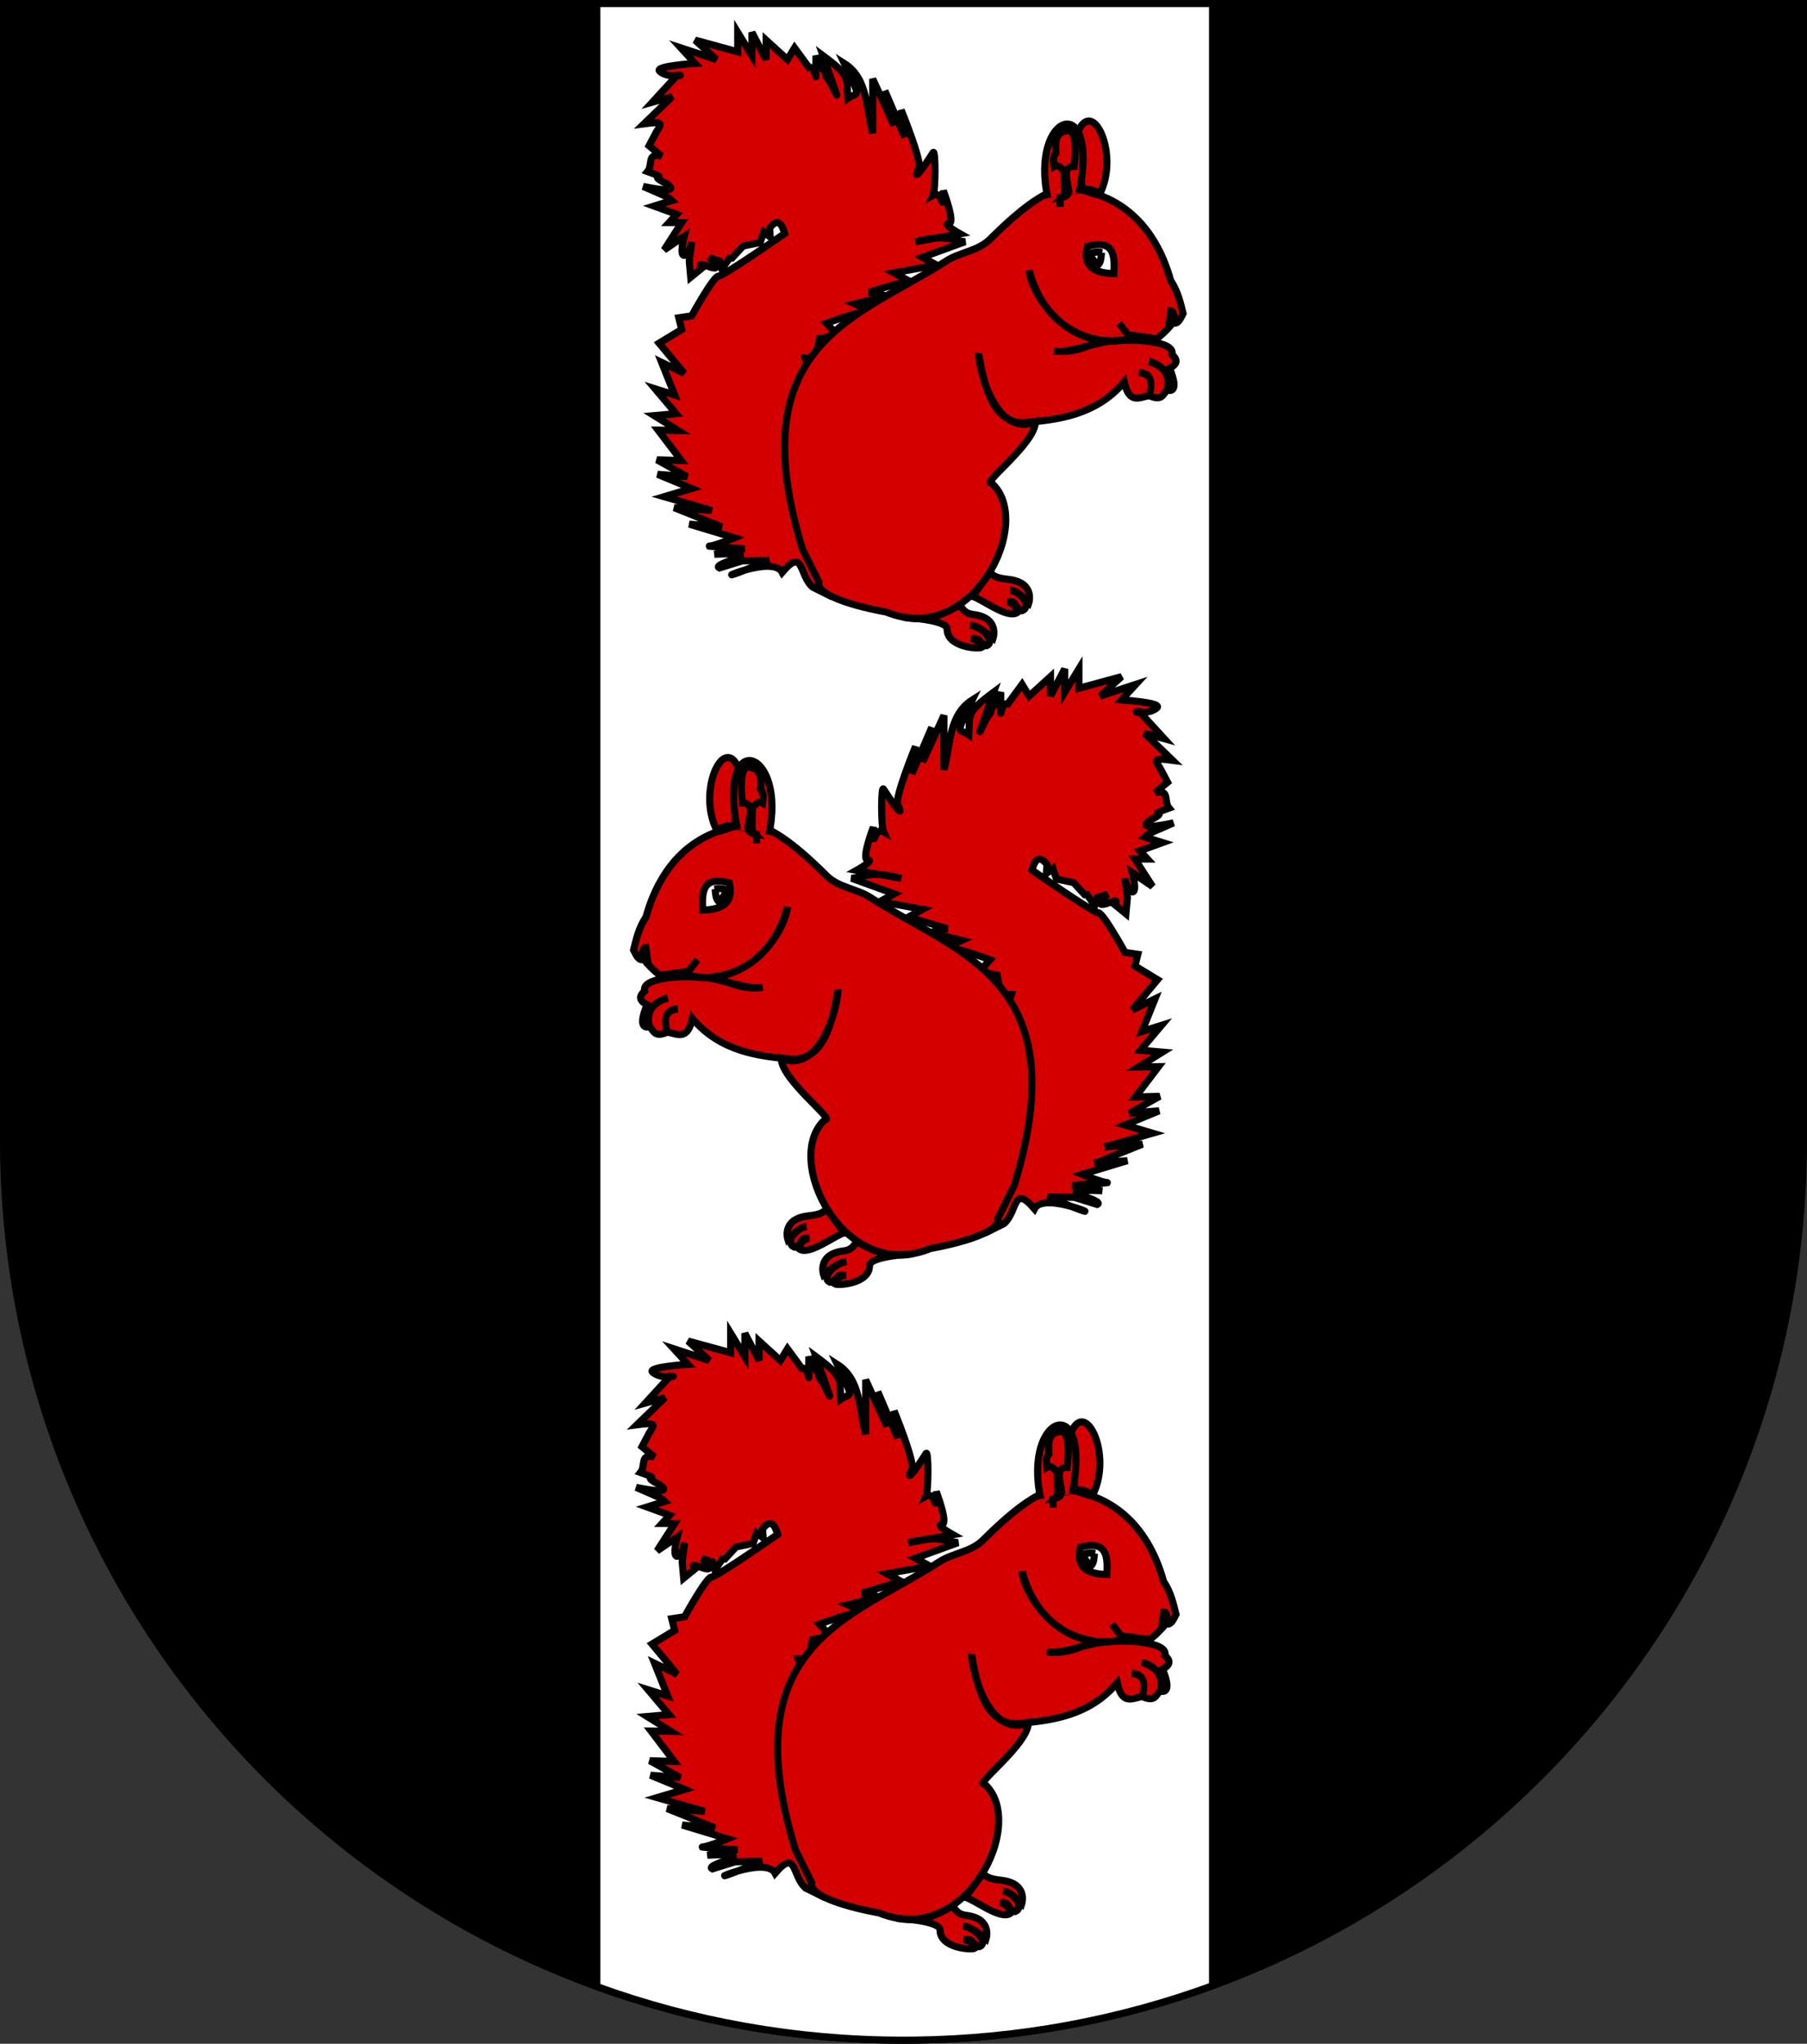
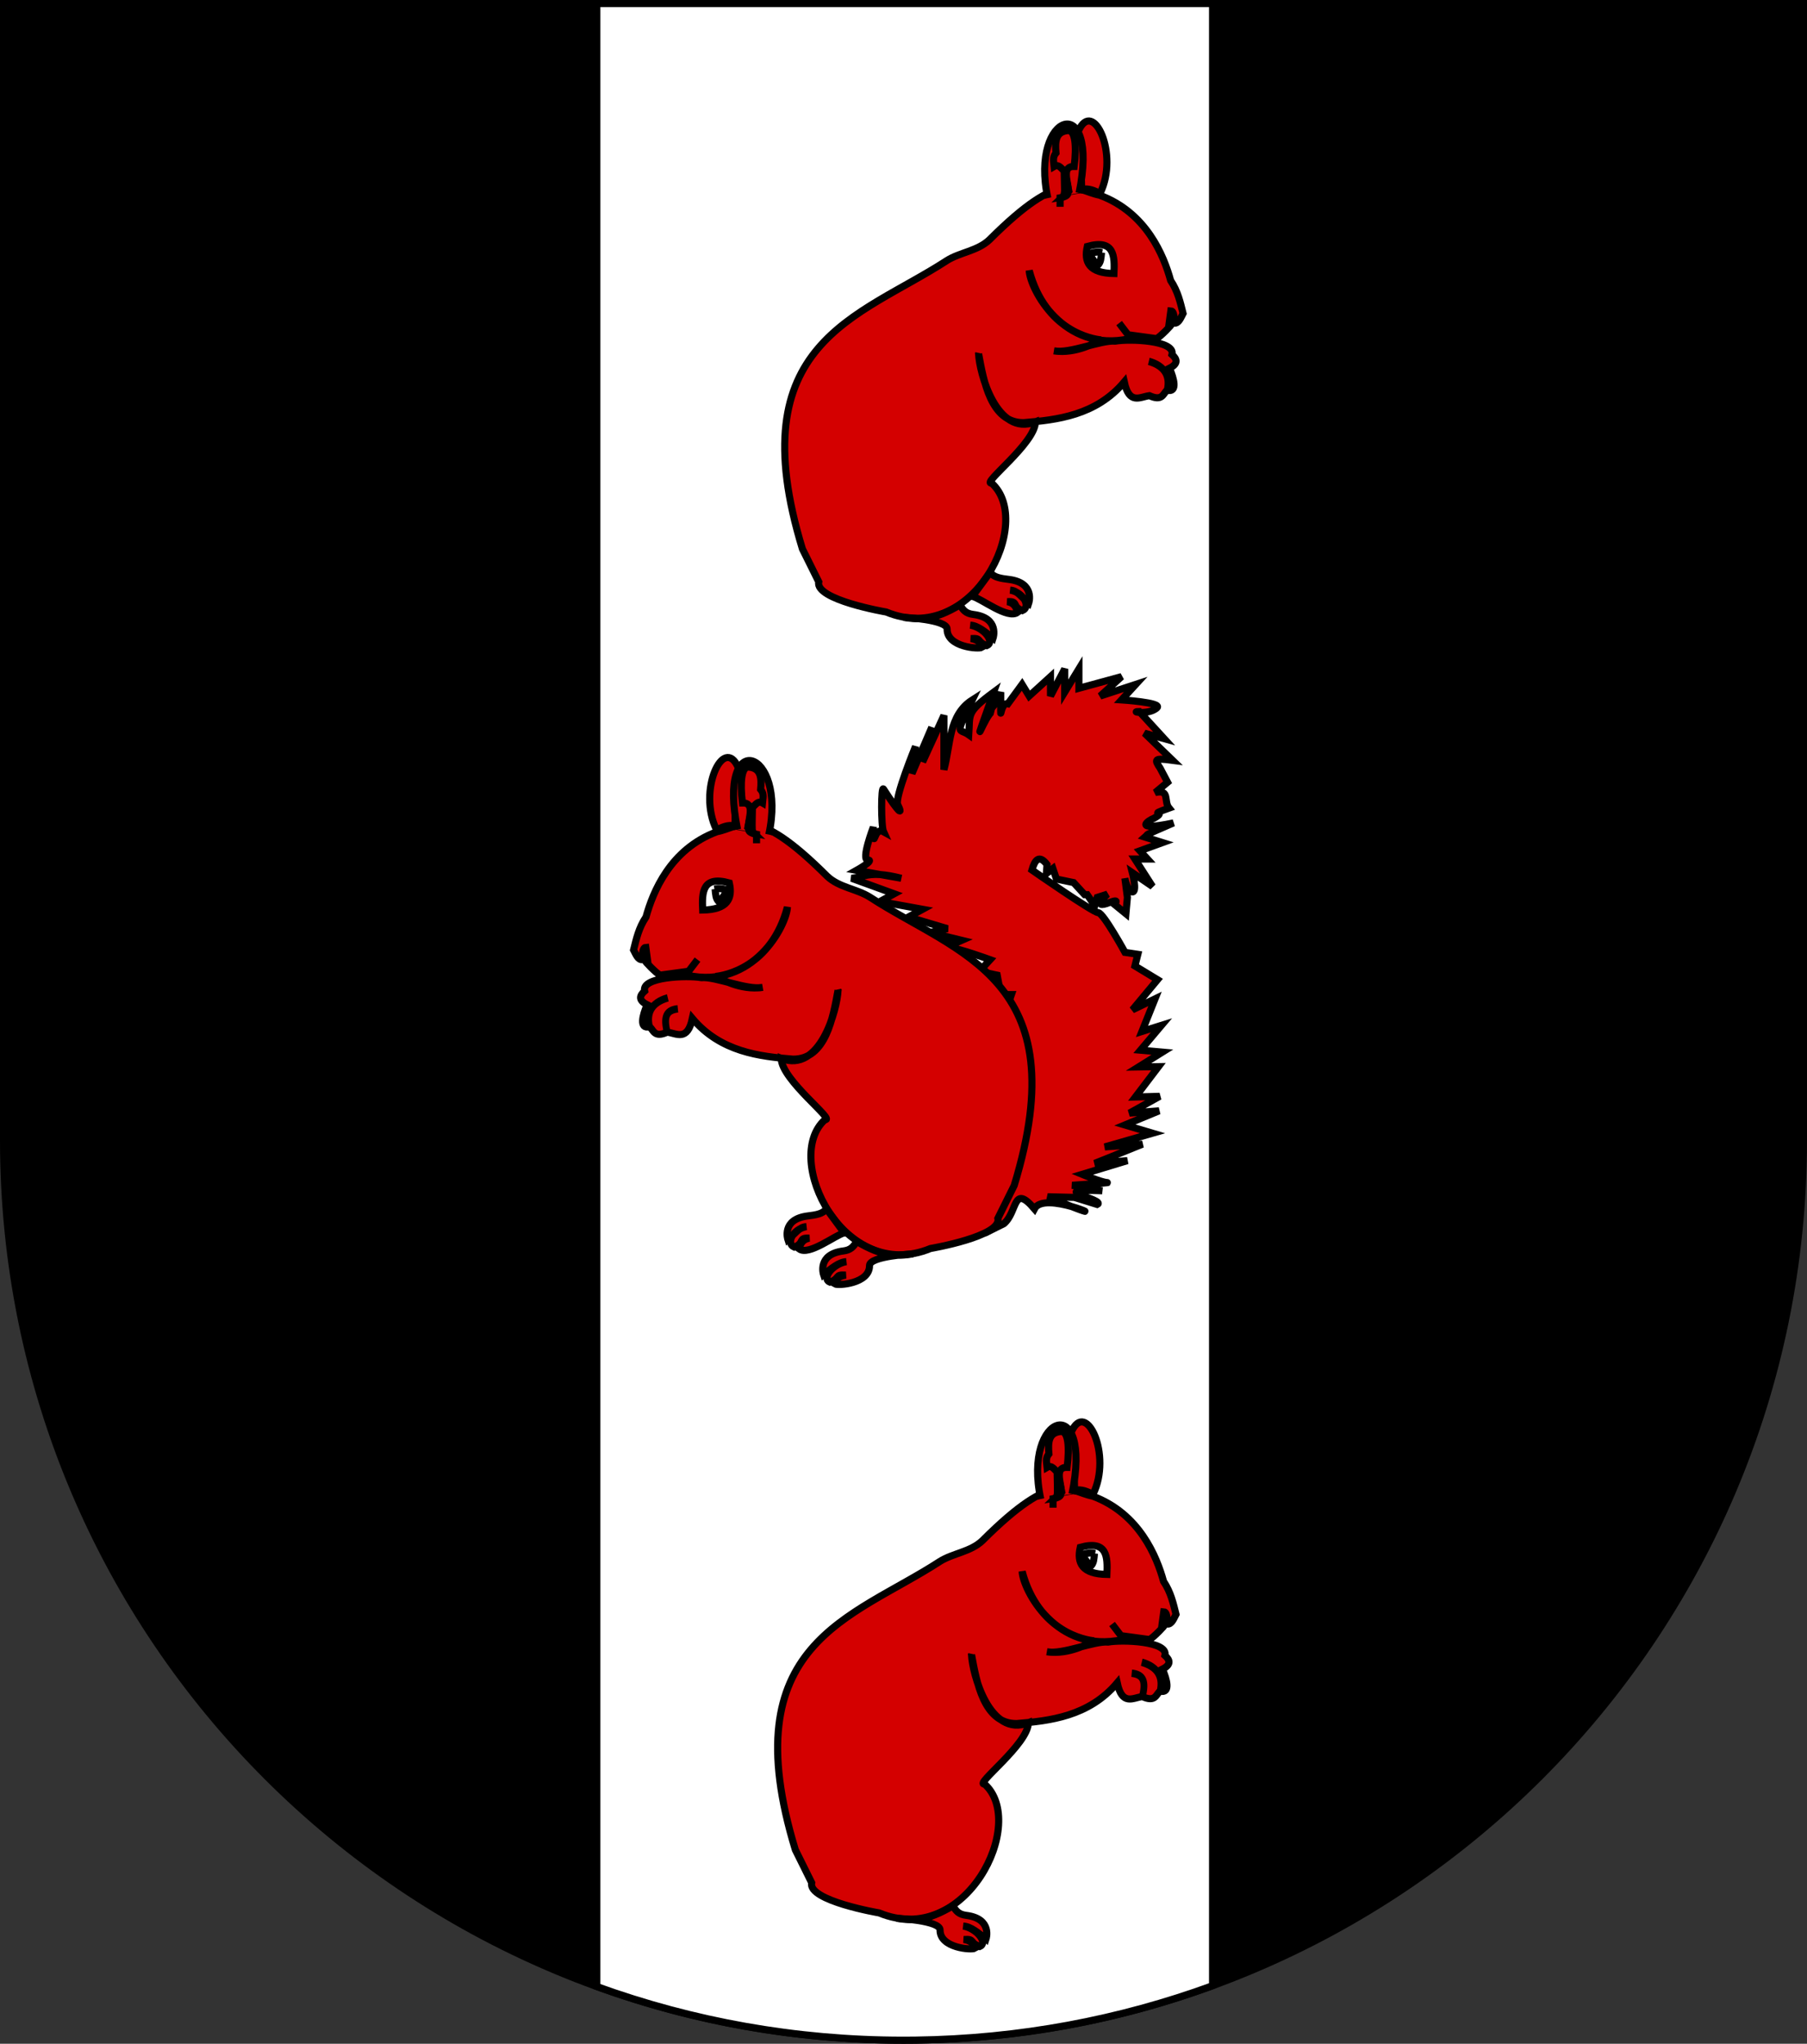
<svg xmlns="http://www.w3.org/2000/svg" xmlns:ns1="http://www.inkscape.org/namespaces/inkscape" xmlns:ns2="http://sodipodi.sourceforge.net/DTD/sodipodi-0.dtd" version="1.1" width="763" height="863" id="svg2" ns1:version="0.91 r13725" ns2:docname="Wappen Herrschaft Weisenstein.svg">
  <rect width="100%" height="100%" fill="#333333" stroke="none" />
  <ns2:namedview pagecolor="#ffffff" bordercolor="#666666" borderopacity="1" objecttolerance="10" gridtolerance="10" guidetolerance="10" ns1:pageopacity="0" ns1:pageshadow="2" ns1:window-width="1440" ns1:window-height="796" id="namedview34" showgrid="false" ns1:zoom="0.27346466" ns1:cx="157.45284" ns1:cy="384.40431" ns1:window-x="0" ns1:window-y="0" ns1:window-maximized="1" ns1:current-layer="svg2" ns1:snap-to-guides="false">
    <ns1:grid type="xygrid" id="grid2873" />
  </ns2:namedview>
  <defs id="defs4">
    <ns1:perspective ns2:type="inkscape:persp3d" ns1:vp_x="0 : 431.5 : 1" ns1:vp_y="0 : 1000 : 0" ns1:vp_z="763.00006 : 431.5 : 1" ns1:persp3d-origin="381.50003 : 287.66667 : 1" id="perspective38" />
    <ns1:perspective id="perspective3661" ns1:persp3d-origin="0.5 : 0.33333333 : 1" ns1:vp_z="1 : 0.5 : 1" ns1:vp_y="0 : 1000 : 0" ns1:vp_x="0 : 0.5 : 1" ns2:type="inkscape:persp3d" />
    <ns1:perspective id="perspective3683" ns1:persp3d-origin="0.5 : 0.33333333 : 1" ns1:vp_z="1 : 0.5 : 1" ns1:vp_y="0 : 1000 : 0" ns1:vp_x="0 : 0.5 : 1" ns2:type="inkscape:persp3d" />
    <ns1:perspective id="perspective3705" ns1:persp3d-origin="0.5 : 0.33333333 : 1" ns1:vp_z="1 : 0.5 : 1" ns1:vp_y="0 : 1000 : 0" ns1:vp_x="0 : 0.5 : 1" ns2:type="inkscape:persp3d" />
    <ns1:perspective id="perspective3728" ns1:persp3d-origin="0.5 : 0.33333333 : 1" ns1:vp_z="1 : 0.5 : 1" ns1:vp_y="0 : 1000 : 0" ns1:vp_x="0 : 0.5 : 1" ns2:type="inkscape:persp3d" />
    <ns1:perspective id="perspective2850" ns1:persp3d-origin="0.5 : 0.33333333 : 1" ns1:vp_z="1 : 0.5 : 1" ns1:vp_y="0 : 1000 : 0" ns1:vp_x="0 : 0.5 : 1" ns2:type="inkscape:persp3d" />
    <ns1:perspective id="perspective2850-7" ns1:persp3d-origin="0.5 : 0.33333333 : 1" ns1:vp_z="1 : 0.5 : 1" ns1:vp_y="0 : 1000 : 0" ns1:vp_x="0 : 0.5 : 1" ns2:type="inkscape:persp3d" />
    <ns1:perspective id="perspective2850-0" ns1:persp3d-origin="0.5 : 0.33333333 : 1" ns1:vp_z="1 : 0.5 : 1" ns1:vp_y="0 : 1000 : 0" ns1:vp_x="0 : 0.5 : 1" ns2:type="inkscape:persp3d" />
    <ns1:perspective id="perspective2850-4" ns1:persp3d-origin="0.5 : 0.33333333 : 1" ns1:vp_z="1 : 0.5 : 1" ns1:vp_y="0 : 1000 : 0" ns1:vp_x="0 : 0.5 : 1" ns2:type="inkscape:persp3d" />
    <ns1:perspective id="perspective2899" ns1:persp3d-origin="0.5 : 0.33333333 : 1" ns1:vp_z="1 : 0.5 : 1" ns1:vp_y="0 : 1000 : 0" ns1:vp_x="0 : 0.5 : 1" ns2:type="inkscape:persp3d" />
    <ns1:perspective id="perspective2899-2" ns1:persp3d-origin="0.5 : 0.33333333 : 1" ns1:vp_z="1 : 0.5 : 1" ns1:vp_y="0 : 1000 : 0" ns1:vp_x="0 : 0.5 : 1" ns2:type="inkscape:persp3d" />
    <ns1:perspective id="perspective2899-5" ns1:persp3d-origin="0.5 : 0.33333333 : 1" ns1:vp_z="1 : 0.5 : 1" ns1:vp_y="0 : 1000 : 0" ns1:vp_x="0 : 0.5 : 1" ns2:type="inkscape:persp3d" />
    <ns1:perspective id="perspective2899-1" ns1:persp3d-origin="0.5 : 0.33333333 : 1" ns1:vp_z="1 : 0.5 : 1" ns1:vp_y="0 : 1000 : 0" ns1:vp_x="0 : 0.5 : 1" ns2:type="inkscape:persp3d" />
    <ns1:perspective id="perspective3722" ns1:persp3d-origin="0.5 : 0.33333333 : 1" ns1:vp_z="1 : 0.5 : 1" ns1:vp_y="0 : 1000 : 0" ns1:vp_x="0 : 0.5 : 1" ns2:type="inkscape:persp3d" />
    <ns1:perspective id="perspective3722-1" ns1:persp3d-origin="0.5 : 0.33333333 : 1" ns1:vp_z="1 : 0.5 : 1" ns1:vp_y="0 : 1000 : 0" ns1:vp_x="0 : 0.5 : 1" ns2:type="inkscape:persp3d" />
    <ns1:perspective id="perspective3722-2" ns1:persp3d-origin="0.5 : 0.33333333 : 1" ns1:vp_z="1 : 0.5 : 1" ns1:vp_y="0 : 1000 : 0" ns1:vp_x="0 : 0.5 : 1" ns2:type="inkscape:persp3d" />
    <ns1:perspective id="perspective3722-6" ns1:persp3d-origin="0.5 : 0.33333333 : 1" ns1:vp_z="1 : 0.5 : 1" ns1:vp_y="0 : 1000 : 0" ns1:vp_x="0 : 0.5 : 1" ns2:type="inkscape:persp3d" />
    <ns1:perspective id="perspective3778" ns1:persp3d-origin="0.5 : 0.33333333 : 1" ns1:vp_z="1 : 0.5 : 1" ns1:vp_y="0 : 1000 : 0" ns1:vp_x="0 : 0.5 : 1" ns2:type="inkscape:persp3d" />
    <ns1:perspective id="perspective2845" ns1:persp3d-origin="0.5 : 0.33333333 : 1" ns1:vp_z="1 : 0.5 : 1" ns1:vp_y="0 : 1000 : 0" ns1:vp_x="0 : 0.5 : 1" ns2:type="inkscape:persp3d" />
    <ns1:perspective id="perspective2845-7" ns1:persp3d-origin="0.5 : 0.33333333 : 1" ns1:vp_z="1 : 0.5 : 1" ns1:vp_y="0 : 1000 : 0" ns1:vp_x="0 : 0.5 : 1" ns2:type="inkscape:persp3d" />
    <ns1:perspective id="perspective3189" ns1:persp3d-origin="381.50003 : 287.66667 : 1" ns1:vp_z="763.00006 : 431.5 : 1" ns1:vp_y="0 : 1000 : 0" ns1:vp_x="0 : 431.5 : 1" ns2:type="inkscape:persp3d" />
    <ns1:perspective id="perspective3743" ns1:persp3d-origin="0.5 : 0.33333333 : 1" ns1:vp_z="1 : 0.5 : 1" ns1:vp_y="0 : 1000 : 0" ns1:vp_x="0 : 0.5 : 1" ns2:type="inkscape:persp3d" />
    <ns1:perspective id="perspective3743-2" ns1:persp3d-origin="0.5 : 0.33333333 : 1" ns1:vp_z="1 : 0.5 : 1" ns1:vp_y="0 : 1000 : 0" ns1:vp_x="0 : 0.5 : 1" ns2:type="inkscape:persp3d" />
    <ns1:perspective id="perspective3775" ns1:persp3d-origin="0.5 : 0.33333333 : 1" ns1:vp_z="1 : 0.5 : 1" ns1:vp_y="0 : 1000 : 0" ns1:vp_x="0 : 0.5 : 1" ns2:type="inkscape:persp3d" />
  </defs>
  <path style="fill:#000000;fill-opacity:1;stroke:#000000;stroke-width:3;stroke-miterlimit:4;stroke-opacity:1;stroke-dasharray:none" id="path2850-4-4" d="m 1.5,1.5 0,480 C 1.5,691.368 171.632,861.5 381.5,861.5 c 209.868,0 380,-170.132 380,-380 l 0,-480 -760,0 z" />
  <path style="fill:#ffffff;fill-opacity:1;stroke:#000000;stroke-width:3;stroke-miterlimit:4;stroke-opacity:1;stroke-dasharray:none" d="M 252 1.5 L 252 838.844 C 292.418 853.494 336.024 861.5 381.5 861.5 C 383.14 861.5 384.772 861.489 386.406 861.469 C 430.483 860.91 472.759 852.848 512 838.5 L 512 1.5 L 252 1.5 z " id="path2850-4" />
  <g style="fill:#000000;fill-opacity:1;stroke:#000000;stroke-width:8.273;stroke-miterlimit:4;stroke-opacity:1;stroke-dasharray:none" id="g18077-2" transform="matrix(-0.347,0,0,0.379,-503.558,-197.483)" />
  <g id="g8254" transform="translate(811.92,-95.672)">
-     <path ns2:nodetypes="ccccccscccccccccccccccccccsccccscccccccccccscccccccccccccccccccccccsccccccccccccccccccsccccccccccccsccssccccccccccccccccccccccc" ns1:connector-curvature="0" id="path18059-1" d="m -500.419,109.34 0,8.188 -18,-4.912 9,8.186 -15,-4.912 6,6.549 c -10e-6,0 -17.245,1.104 -15,3.275 1.826,1.766 5.144,2.091 7.143,2.027 l 0.357,-0.391 c 2.108,0 1.349,0.336 -0.357,0.391 l -10.143,11.07 8.287,-2.311 -11.85,11.459 c 7.892,-1.053 7.786,-0.468 5.227,3.391 l -3.105,5.871 5.229,4.35 c -6.347,-1.525 -3.5,3.71 -5.85,6.549 10.16,3.633 -0.002,0.717 6.471,4.35 1.681,0.521 9.972,5.76 -8.336,1.918 14.06,6.144 9.966,4.208 12.031,5.988 l -7.424,2.314 9.547,3.473 -3.184,3.475 5.305,0 -7.426,11.576 8.486,-5.789 c 0,0 -2.121,8.104 0,8.104 2.121,0 3.182,-5.787 3.182,-5.787 l -1.061,8.104 0.621,6.887 4.939,-4.033 c 0,0 -2.819,-2.562 2.047,-0.68 7.959,3.079 0.824,-3.555 0.824,-3.555 l 4.297,1.381 1.061,3.473 3.182,-4.631 1.061,0 4.682,-5.109 7.244,-1.498 1.5,-4.432 2.742,2.117 -0.258,-3.812 c 3.269,-4.24 5.086,-2.133 6.365,2.314 0,0 -25.865,18.01 -27.986,18.01 -2.121,0 -11.305,16.77 -11.305,16.77 l -5.432,0.818 1.234,4.922 -9.547,5.789 10.607,12.734 -9.547,-4.631 5.518,13.766 -8.25,-2.596 8.871,10.5 -9.236,0.818 10.061,6.268 -8.432,-0.139 9.75,12.816 -10.242,-0.281 12.75,7.086 -12.492,-0.959 14.432,5.973 -11.668,3.473 20.154,5.789 -15.91,-1.158 20.152,8.104 -13.789,-1.156 19.092,5.787 c 0,0 -8.486,3.475 -10.607,3.475 -2.121,0 14.85,1.156 14.85,1.156 l -12.727,2.316 c 25.653,-1.176 -2.022,3.798 2.121,5.787 l 9.652,-2.992 11.303,-0.281 c -4.37,1.847 -7.623,3.168 -10.061,4.125 5.631,-1.588 13.608,-2.919 15.621,0.984 9.239,-10.783 7.001,1.249 12.91,6.27 l 5.537,2.753 -1.121,-6.634 -10.6,-66.666 0,-9.824 7.5,-3.273 -4.5,-13.098 4.5,0 1.5,-8.186 7.5,-1.637 -4.5,-4.912 c 0,0 13.5,-4.912 16.5,-4.912 3,0 -4.5,-3.273 -4.5,-3.273 l 13.5,-3.275 -7.5,-1.637 16.5,-4.912 -6,-3.273 18.002,-3.275 -6,-3.273 18,-6.549 c -4.216,-0.447 -6.452,-1.975 -12.252,-1.557 l -8.75,1.557 c 3.692,-0.942 6.485,-1.393 8.75,-1.557 l 10.131,-1.801 c 0,0 -7.758,-4.35 -4.758,-4.35 3,0 -2.305,-13.857 -2.305,-13.857 -0.463,10.995 0.073,-0.507 -4.316,1.918 1.064,-2.322 1.07,-19.68 0,-18.01 -6.531,10.194 -8.314,11.299 -6.002,6.549 1.408,-2.892 -7.5,-24.559 -7.5,-24.559 l 1.5,11.461 -8.379,-19.564 3.879,14.652 -9,-19.646 0,22.922 c -2.882,-10.433 -1.845,-23.007 -12,-29.471 7.575,15.909 5.714,11.696 1.5,14.736 -0.614,-8.732 1.309,-9.278 -10.5,-18.01 11.035,31.383 3.59,9.002 0.424,8.168 -0.157,0.006 -0.239,0.009 -0.424,0.018 0.129,-0.066 0.274,-0.057 0.424,-0.018 3.92,-0.153 -0.406,0.372 -3.424,-8.168 -0.057,17.216 0.784,3.968 -3,4.912 l -6,-8.188 -3,4.912 -9,-8.186 0,8.186 -6,-11.461 0,9.824 z m 3.152,227.014 c -5.959,1.68 -9.228,3.623 0,0 z" style="fill:#d40000;fill-opacity:1;fill-rule:evenodd;stroke:#000000;stroke-width:3;stroke-linecap:butt;stroke-linejoin:miter;stroke-miterlimit:4;stroke-dasharray:none;stroke-opacity:1" />
    <path ns2:nodetypes="ccccccccccccccccscccccccccccccc" ns1:connector-curvature="0" style="fill:#d40000;fill-opacity:1;fill-rule:evenodd;stroke:#000000;stroke-width:3;stroke-linecap:butt;stroke-linejoin:miter;stroke-miterlimit:4;stroke-dasharray:none;stroke-opacity:1" id="path18047-4" d="m -398.707,245.073 c 2.111,11.393 5.126,29.22 19.057,29.066 13.967,-1.151 30.473,-2.968 42.445,-17.181 2.101,9.76 6.619,6.328 10.607,5.788 5.417,2.439 5.736,-0.686 7.425,-2.315 4.641,1.222 2.941,-5.027 1.061,-9.261 3.81,-1.929 3.218,-3.859 1.061,-5.788 1.527,-6.011 -17.827,-6.718 -23.988,-5.653 -5.955,-0.531 -19.301,5.396 -25.847,4.104 9.652,1.373 17.726,-3.703 19.892,-4.636 -3.539,-0.333 -23.491,-3.606 -30.338,-29.27 0.262,7.509 14.337,35.063 42.454,28.736 l -0.75,-1.637 -3.75,-4.912 3.75,4.912 12,1.637 c 1.492,-0.549 7.152,-6.498 6.116,-5.835 l -0.91,0.582 0.879,-6.486 c 1.791,0.094 1.415,5.19 1.415,5.19 1.891,0.291 2.839,-2.383 3.75,-4.093 -1.16,-4.639 -2.155,-9.277 -5.25,-13.916 -2.845,-10.324 -10.106,-28.64 -30,-36.018 -10.336,-1.922 -15.335,-12.319 -46.501,18.828 -5.086,4.797 -12.433,5.263 -18.038,8.819 -37.117,24.163 -87.639,34.275 -60.936,121.736 l 6.894,13.892 c -1.746,7.623 28.462,12.734 28.462,12.734 36.609,15.075 62.787,-38.051 44.548,-54.411 -4.678,0.426 18.471,-16.819 18.471,-25.866 -16.346,6.51 -23.682,-20.81 -23.978,-28.746 z" />
    <g style="fill:#d40000;fill-opacity:1;stroke:#000000;stroke-width:8.273;stroke-miterlimit:4;stroke-dasharray:none;stroke-opacity:1" id="g18061-5" transform="matrix(-0.347,0,0,0.379,117.793,108.119)">
-       <path ns1:connector-curvature="0" style="fill:#d40000;fill-opacity:1;fill-rule:evenodd;stroke:#000000;stroke-width:8.273;stroke-linecap:butt;stroke-linejoin:miter;stroke-miterlimit:4;stroke-dasharray:none;stroke-opacity:1" id="path18063-2" d="m 1293.581,381.963 c -11.935,1.306 -17.822,6.5 -13.489,24.075" />
      <path ns1:connector-curvature="0" style="fill:#d40000;fill-opacity:1;fill-rule:evenodd;stroke:#000000;stroke-width:8.273;stroke-linecap:butt;stroke-linejoin:miter;stroke-miterlimit:4;stroke-dasharray:none;stroke-opacity:1" id="path18065-7" d="m 1281.358,369.74 c -21.133,5.518 -25.664,18.011 -22.47,31.637" />
    </g>
    <g transform="translate(-205.694,113.817)" id="g8244">
      <path style="fill:#ffffff;fill-opacity:1;fill-rule:evenodd;stroke:#000000;stroke-width:3;stroke-linecap:butt;stroke-linejoin:miter;stroke-miterlimit:4;stroke-dasharray:none;stroke-opacity:1" id="path18085-8" d="m -135.86,97.366 c -10.432,-0.173 -12.783,-4.757 -11.25,-11.46 11.412,-3.149 11.601,3.911 11.25,11.46 z" ns1:connector-curvature="0" />
      <path style="fill:#ffffff;fill-opacity:1;fill-rule:evenodd;stroke:#000000;stroke-width:3;stroke-linecap:butt;stroke-linejoin:miter;stroke-miterlimit:4;stroke-dasharray:none;stroke-opacity:1" id="path18087-5" d="m -141.11,88.492 c -0.857,-0.351 -2.403,-0.326 -5.25,0.409 1.25,2.024 2.5,3.961 3.75,4.912 1.24,-1.375 1.26,-2.854 1.5,-5.321 z" ns1:connector-curvature="0" />
    </g>
    <g style="fill:#d40000;fill-opacity:1" transform="translate(-196.552,102.847)" id="g8248">
      <path ns2:nodetypes="cscc" d="m -158.746,72.787 c 0.563,-8.016 -3.089,-20.493 -1.268,-24.625 6.177,-14.02 17.335,9.763 9.148,26.318 -2.408,-1.109 -4.61,-2.307 -7.88,-1.692 z" id="path18041-8" style="fill:#d40000;fill-opacity:1;fill-rule:evenodd;stroke:#000000;stroke-width:3;stroke-linecap:butt;stroke-linejoin:miter;stroke-miterlimit:4;stroke-dasharray:none;stroke-opacity:1" ns1:connector-curvature="0" />
      <path ns2:nodetypes="cc" d="m -172.934,76.472 c -7.879,-36.288 22.193,-45.946 13.208,-2.159" id="path18051-5" style="fill:#d40000;fill-opacity:1;fill-rule:evenodd;stroke:#000000;stroke-width:3;stroke-linecap:butt;stroke-linejoin:miter;stroke-miterlimit:4;stroke-dasharray:none;stroke-opacity:1" ns1:connector-curvature="0" />
      <path ns1:connector-curvature="0" d="m -165.829,73.849 -0.188,-8.857 c -1.087,-0.784 -2.247,-3.047 -4.221,-1.894 -0.176,-1.894 -0.856,-3.789 0.75,-5.683 -0.388,-4.703 -0.304,-9.061 5.207,-9.471 2.897,-0.009 3.565,6.483 2.486,15.154 -5.103,-0.135 -2.9,5.592 -2.486,9.471 -0.442,1.35 1.097,2.939 -3.471,3.789 l 0,3.789" id="path18089-7" style="fill:#d40000;fill-opacity:1;stroke:#000000;stroke-width:3;stroke-linecap:butt;stroke-linejoin:miter;stroke-miterlimit:4;stroke-dasharray:none;stroke-opacity:1" />
      <path ns1:connector-curvature="0" d="m -166.945,76.168 2.861,-2.713 -1.5,-7.168 c -0.432,3.478 0.358,9.622 -1.361,9.881 z" id="path18091-6" style="fill:#d40000;fill-opacity:1;fill-rule:evenodd;stroke:#000000;stroke-width:3;stroke-linecap:butt;stroke-linejoin:miter;stroke-miterlimit:4;stroke-dasharray:none;stroke-opacity:1" />
    </g>
    <path ns2:nodetypes="cscccccscc" ns1:connector-curvature="0" id="path8221" d="m -406.572,351.102 c 1.329,2.259 2.503,3.64 5.619,4.031 11.238,1.409 8.362,10.001 8.362,10.001 -3.239,-2.573 -6.487,-5.344 -9.599,-5.485 5.757,1.021 10.514,7.094 6.935,8.632 -4.621,-1.654 -1.758,-3.285 -6.713,-2.955 2.796,0.491 4.164,1.572 4.649,3.71 -1.236,0.807 -14.769,-0.017 -14.683,-7.725 0.045,-4.043 -18.362,-4.94 -18.362,-4.94 6.919,1.045 12.592,1.393 23.792,-5.268 z" style="fill:#d40000;fill-opacity:1;fill-rule:evenodd;stroke:#000000;stroke-width:3;stroke-linecap:butt;stroke-linejoin:miter;stroke-miterlimit:4;stroke-dasharray:none;stroke-opacity:1" />
    <path ns2:nodetypes="csccccccc" ns1:connector-curvature="0" id="path8221-8" d="m -393.778,337.285 c 1.329,2.259 4.766,2.67 7.882,3.061 11.238,1.409 8.362,10.001 8.362,10.001 -3.239,-2.573 -4.71,-5.344 -7.821,-5.485 5.757,1.021 8.736,7.094 5.157,8.632 -4.621,-1.654 -1.435,-4.093 -6.39,-3.763 2.796,0.491 3.841,2.38 4.326,4.518 -4.144,3.07 -15.254,-5.835 -19.046,-6.755 z" style="fill:#d40000;fill-opacity:1;fill-rule:evenodd;stroke:#000000;stroke-width:3;stroke-linecap:butt;stroke-linejoin:miter;stroke-miterlimit:4;stroke-dasharray:none;stroke-opacity:1" />
  </g>
  <g id="g8254-6" transform="matrix(-1,0,0,1,-44.853,173.102)">
    <path ns2:nodetypes="ccccccscccccccccccccccccccsccccscccccccccccscccccccccccccccccccccccsccccccccccccccccccsccccccccccccsccssccccccccccccccccccccccc" ns1:connector-curvature="0" id="path18059-1-7" d="m -500.419,109.34 0,8.188 -18,-4.912 9,8.186 -15,-4.912 6,6.549 c -10e-6,0 -17.245,1.104 -15,3.275 1.826,1.766 5.144,2.091 7.143,2.027 l 0.357,-0.391 c 2.108,0 1.349,0.336 -0.357,0.391 l -10.143,11.07 8.287,-2.311 -11.85,11.459 c 7.892,-1.053 7.786,-0.468 5.227,3.391 l -3.105,5.871 5.229,4.35 c -6.347,-1.525 -3.5,3.71 -5.85,6.549 10.16,3.633 -0.002,0.717 6.471,4.35 1.681,0.521 9.972,5.76 -8.336,1.918 14.06,6.144 9.966,4.208 12.031,5.988 l -7.424,2.314 9.547,3.473 -3.184,3.475 5.305,0 -7.426,11.576 8.486,-5.789 c 0,0 -2.121,8.104 0,8.104 2.121,0 3.182,-5.787 3.182,-5.787 l -1.061,8.104 0.621,6.887 4.939,-4.033 c 0,0 -2.819,-2.562 2.047,-0.68 7.959,3.079 0.824,-3.555 0.824,-3.555 l 4.297,1.381 1.061,3.473 3.182,-4.631 1.061,0 4.682,-5.109 7.244,-1.498 1.5,-4.432 2.742,2.117 -0.258,-3.812 c 3.269,-4.24 5.086,-2.133 6.365,2.314 0,0 -25.865,18.01 -27.986,18.01 -2.121,0 -11.305,16.77 -11.305,16.77 l -5.432,0.818 1.234,4.922 -9.547,5.789 10.607,12.734 -9.547,-4.631 5.518,13.766 -8.25,-2.596 8.871,10.5 -9.236,0.818 10.061,6.268 -8.432,-0.139 9.75,12.816 -10.242,-0.281 12.75,7.086 -12.492,-0.959 14.432,5.973 -11.668,3.473 20.154,5.789 -15.91,-1.158 20.152,8.104 -13.789,-1.156 19.092,5.787 c 0,0 -8.486,3.475 -10.607,3.475 -2.121,0 14.85,1.156 14.85,1.156 l -12.727,2.316 c 25.653,-1.176 -2.022,3.798 2.121,5.787 l 9.652,-2.992 11.303,-0.281 c -4.37,1.847 -7.623,3.168 -10.061,4.125 5.631,-1.588 13.608,-2.919 15.621,0.984 9.239,-10.783 7.001,1.249 12.91,6.27 l 5.537,2.753 -1.121,-6.634 -10.6,-66.666 0,-9.824 7.5,-3.273 -4.5,-13.098 4.5,0 1.5,-8.186 7.5,-1.637 -4.5,-4.912 c 0,0 13.5,-4.912 16.5,-4.912 3,0 -4.5,-3.273 -4.5,-3.273 l 13.5,-3.275 -7.5,-1.637 16.5,-4.912 -6,-3.273 18.002,-3.275 -6,-3.273 18,-6.549 c -4.216,-0.447 -6.452,-1.975 -12.252,-1.557 l -8.75,1.557 c 3.692,-0.942 6.485,-1.393 8.75,-1.557 l 10.131,-1.801 c 0,0 -7.758,-4.35 -4.758,-4.35 3,0 -2.305,-13.857 -2.305,-13.857 -0.463,10.995 0.073,-0.507 -4.316,1.918 1.064,-2.322 1.07,-19.68 0,-18.01 -6.531,10.194 -8.314,11.299 -6.002,6.549 1.408,-2.892 -7.5,-24.559 -7.5,-24.559 l 1.5,11.461 -8.379,-19.564 3.879,14.652 -9,-19.646 0,22.922 c -2.882,-10.433 -1.845,-23.007 -12,-29.471 7.575,15.909 5.714,11.696 1.5,14.736 -0.614,-8.732 1.309,-9.278 -10.5,-18.01 11.035,31.383 3.59,9.002 0.424,8.168 -0.157,0.006 -0.239,0.009 -0.424,0.018 0.129,-0.066 0.274,-0.057 0.424,-0.018 3.92,-0.153 -0.406,0.372 -3.424,-8.168 -0.057,17.216 0.784,3.968 -3,4.912 l -6,-8.188 -3,4.912 -9,-8.186 0,8.186 -6,-11.461 0,9.824 z m 3.152,227.014 c -5.959,1.68 -9.228,3.623 0,0 z" style="fill:#d40000;fill-opacity:1;fill-rule:evenodd;stroke:#000000;stroke-width:3;stroke-linecap:butt;stroke-linejoin:miter;stroke-miterlimit:4;stroke-dasharray:none;stroke-opacity:1" />
    <path ns2:nodetypes="ccccccccccccccccscccccccccccccc" ns1:connector-curvature="0" style="fill:#d40000;fill-opacity:1;fill-rule:evenodd;stroke:#000000;stroke-width:3;stroke-linecap:butt;stroke-linejoin:miter;stroke-miterlimit:4;stroke-dasharray:none;stroke-opacity:1" id="path18047-4-2" d="m -398.707,245.073 c 2.111,11.393 5.126,29.22 19.057,29.066 13.967,-1.151 30.473,-2.968 42.445,-17.181 2.101,9.76 6.619,6.328 10.607,5.788 5.417,2.439 5.736,-0.686 7.425,-2.315 4.641,1.222 2.941,-5.027 1.061,-9.261 3.81,-1.929 3.218,-3.859 1.061,-5.788 1.527,-6.011 -17.827,-6.718 -23.988,-5.653 -5.955,-0.531 -19.301,5.396 -25.847,4.104 9.652,1.373 17.726,-3.703 19.892,-4.636 -3.539,-0.333 -23.491,-3.606 -30.338,-29.27 0.262,7.509 14.337,35.063 42.454,28.736 l -0.75,-1.637 -3.75,-4.912 3.75,4.912 12,1.637 c 1.492,-0.549 7.152,-6.498 6.116,-5.835 l -0.91,0.582 0.879,-6.486 c 1.791,0.094 1.415,5.19 1.415,5.19 1.891,0.291 2.839,-2.383 3.75,-4.093 -1.16,-4.639 -2.155,-9.277 -5.25,-13.916 -2.845,-10.324 -10.106,-28.64 -30,-36.018 -10.336,-1.922 -15.335,-12.319 -46.501,18.828 -5.086,4.797 -12.433,5.263 -18.038,8.819 -37.117,24.163 -87.639,34.275 -60.936,121.736 l 6.894,13.892 c -1.746,7.623 28.462,12.734 28.462,12.734 36.609,15.075 62.787,-38.051 44.548,-54.411 -4.678,0.426 18.471,-16.819 18.471,-25.866 -16.346,6.51 -23.682,-20.81 -23.978,-28.746 z" />
    <g style="fill:#d40000;fill-opacity:1;stroke:#000000;stroke-width:8.273;stroke-miterlimit:4;stroke-dasharray:none;stroke-opacity:1" id="g18061-5-3" transform="matrix(-0.347,0,0,0.379,117.793,108.119)">
      <path ns1:connector-curvature="0" style="fill:#d40000;fill-opacity:1;fill-rule:evenodd;stroke:#000000;stroke-width:8.273;stroke-linecap:butt;stroke-linejoin:miter;stroke-miterlimit:4;stroke-dasharray:none;stroke-opacity:1" id="path18063-2-7" d="m 1293.581,381.963 c -11.935,1.306 -17.822,6.5 -13.489,24.075" />
      <path ns1:connector-curvature="0" style="fill:#d40000;fill-opacity:1;fill-rule:evenodd;stroke:#000000;stroke-width:8.273;stroke-linecap:butt;stroke-linejoin:miter;stroke-miterlimit:4;stroke-dasharray:none;stroke-opacity:1" id="path18065-7-1" d="m 1281.358,369.74 c -21.133,5.518 -25.664,18.011 -22.47,31.637" />
    </g>
    <g transform="translate(-205.694,113.817)" id="g8244-8">
      <path style="fill:#ffffff;fill-opacity:1;fill-rule:evenodd;stroke:#000000;stroke-width:3;stroke-linecap:butt;stroke-linejoin:miter;stroke-miterlimit:4;stroke-dasharray:none;stroke-opacity:1" id="path18085-8-4" d="m -135.86,97.366 c -10.432,-0.173 -12.783,-4.757 -11.25,-11.46 11.412,-3.149 11.601,3.911 11.25,11.46 z" ns1:connector-curvature="0" />
      <path style="fill:#ffffff;fill-opacity:1;fill-rule:evenodd;stroke:#000000;stroke-width:3;stroke-linecap:butt;stroke-linejoin:miter;stroke-miterlimit:4;stroke-dasharray:none;stroke-opacity:1" id="path18087-5-2" d="m -141.11,88.492 c -0.857,-0.351 -2.403,-0.326 -5.25,0.409 1.25,2.024 2.5,3.961 3.75,4.912 1.24,-1.375 1.26,-2.854 1.5,-5.321 z" ns1:connector-curvature="0" />
    </g>
    <g style="fill:#d40000;fill-opacity:1" transform="translate(-196.552,102.847)" id="g8248-2">
      <path ns2:nodetypes="cscc" d="m -158.746,72.787 c 0.563,-8.016 -3.089,-20.493 -1.268,-24.625 6.177,-14.02 17.335,9.763 9.148,26.318 -2.408,-1.109 -4.61,-2.307 -7.88,-1.692 z" id="path18041-8-2" style="fill:#d40000;fill-opacity:1;fill-rule:evenodd;stroke:#000000;stroke-width:3;stroke-linecap:butt;stroke-linejoin:miter;stroke-miterlimit:4;stroke-dasharray:none;stroke-opacity:1" ns1:connector-curvature="0" />
      <path ns2:nodetypes="cc" d="m -172.934,76.472 c -7.879,-36.288 22.193,-45.946 13.208,-2.159" id="path18051-5-0" style="fill:#d40000;fill-opacity:1;fill-rule:evenodd;stroke:#000000;stroke-width:3;stroke-linecap:butt;stroke-linejoin:miter;stroke-miterlimit:4;stroke-dasharray:none;stroke-opacity:1" ns1:connector-curvature="0" />
      <path ns1:connector-curvature="0" d="m -165.829,73.849 -0.188,-8.857 c -1.087,-0.784 -2.247,-3.047 -4.221,-1.894 -0.176,-1.894 -0.856,-3.789 0.75,-5.683 -0.388,-4.703 -0.304,-9.061 5.207,-9.471 2.897,-0.009 3.565,6.483 2.486,15.154 -5.103,-0.135 -2.9,5.592 -2.486,9.471 -0.442,1.35 1.097,2.939 -3.471,3.789 l 0,3.789" id="path18089-7-4" style="fill:#d40000;fill-opacity:1;stroke:#000000;stroke-width:3;stroke-linecap:butt;stroke-linejoin:miter;stroke-miterlimit:4;stroke-dasharray:none;stroke-opacity:1" />
      <path ns1:connector-curvature="0" d="m -166.945,76.168 2.861,-2.713 -1.5,-7.168 c -0.432,3.478 0.358,9.622 -1.361,9.881 z" id="path18091-6-2" style="fill:#d40000;fill-opacity:1;fill-rule:evenodd;stroke:#000000;stroke-width:3;stroke-linecap:butt;stroke-linejoin:miter;stroke-miterlimit:4;stroke-dasharray:none;stroke-opacity:1" />
    </g>
    <path ns2:nodetypes="cscccccscc" ns1:connector-curvature="0" id="path8221-7" d="m -406.572,351.102 c 1.329,2.259 2.503,3.64 5.619,4.031 11.238,1.409 8.362,10.001 8.362,10.001 -3.239,-2.573 -6.487,-5.344 -9.599,-5.485 5.757,1.021 10.514,7.094 6.935,8.632 -4.621,-1.654 -1.758,-3.285 -6.713,-2.955 2.796,0.491 4.164,1.572 4.649,3.71 -1.236,0.807 -14.769,-0.017 -14.683,-7.725 0.045,-4.043 -18.362,-4.94 -18.362,-4.94 6.919,1.045 12.592,1.393 23.792,-5.268 z" style="fill:#d40000;fill-opacity:1;fill-rule:evenodd;stroke:#000000;stroke-width:3;stroke-linecap:butt;stroke-linejoin:miter;stroke-miterlimit:4;stroke-dasharray:none;stroke-opacity:1" />
    <path ns2:nodetypes="csccccccc" ns1:connector-curvature="0" id="path8221-8-8" d="m -393.778,337.285 c 1.329,2.259 4.766,2.67 7.882,3.061 11.238,1.409 8.362,10.001 8.362,10.001 -3.239,-2.573 -4.71,-5.344 -7.821,-5.485 5.757,1.021 8.736,7.094 5.157,8.632 -4.621,-1.654 -1.435,-4.093 -6.39,-3.763 2.796,0.491 3.841,2.38 4.326,4.518 -4.144,3.07 -15.254,-5.835 -19.046,-6.755 z" style="fill:#d40000;fill-opacity:1;fill-rule:evenodd;stroke:#000000;stroke-width:3;stroke-linecap:butt;stroke-linejoin:miter;stroke-miterlimit:4;stroke-dasharray:none;stroke-opacity:1" />
  </g>
  <g id="g8254-69" transform="translate(808.938,453.655)">
-     <path ns2:nodetypes="ccccccscccccccccccccccccccsccccscccccccccccscccccccccccccccccccccccsccccccccccccccccccsccccccccccccsccssccccccccccccccccccccccc" ns1:connector-curvature="0" id="path18059-1-1" d="m -500.419,109.34 0,8.188 -18,-4.912 9,8.186 -15,-4.912 6,6.549 c -10e-6,0 -17.245,1.104 -15,3.275 1.826,1.766 5.144,2.091 7.143,2.027 l 0.357,-0.391 c 2.108,0 1.349,0.336 -0.357,0.391 l -10.143,11.07 8.287,-2.311 -11.85,11.459 c 7.892,-1.053 7.786,-0.468 5.227,3.391 l -3.105,5.871 5.229,4.35 c -6.347,-1.525 -3.5,3.71 -5.85,6.549 10.16,3.633 -0.002,0.717 6.471,4.35 1.681,0.521 9.972,5.76 -8.336,1.918 14.06,6.144 9.966,4.208 12.031,5.988 l -7.424,2.314 9.547,3.473 -3.184,3.475 5.305,0 -7.426,11.576 8.486,-5.789 c 0,0 -2.121,8.104 0,8.104 2.121,0 3.182,-5.787 3.182,-5.787 l -1.061,8.104 0.621,6.887 4.939,-4.033 c 0,0 -2.819,-2.562 2.047,-0.68 7.959,3.079 0.824,-3.555 0.824,-3.555 l 4.297,1.381 1.061,3.473 3.182,-4.631 1.061,0 4.682,-5.109 7.244,-1.498 1.5,-4.432 2.742,2.117 -0.258,-3.812 c 3.269,-4.24 5.086,-2.133 6.365,2.314 0,0 -25.865,18.01 -27.986,18.01 -2.121,0 -11.305,16.77 -11.305,16.77 l -5.432,0.818 1.234,4.922 -9.547,5.789 10.607,12.734 -9.547,-4.631 5.518,13.766 -8.25,-2.596 8.871,10.5 -9.236,0.818 10.061,6.268 -8.432,-0.139 9.75,12.816 -10.242,-0.281 12.75,7.086 -12.492,-0.959 14.432,5.973 -11.668,3.473 20.154,5.789 -15.91,-1.158 20.152,8.104 -13.789,-1.156 19.092,5.787 c 0,0 -8.486,3.475 -10.607,3.475 -2.121,0 14.85,1.156 14.85,1.156 l -12.727,2.316 c 25.653,-1.176 -2.022,3.798 2.121,5.787 l 9.652,-2.992 11.303,-0.281 c -4.37,1.847 -7.623,3.168 -10.061,4.125 5.631,-1.588 13.608,-2.919 15.621,0.984 9.239,-10.783 7.001,1.249 12.91,6.27 l 5.537,2.753 -1.121,-6.634 -10.6,-66.666 0,-9.824 7.5,-3.273 -4.5,-13.098 4.5,0 1.5,-8.186 7.5,-1.637 -4.5,-4.912 c 0,0 13.5,-4.912 16.5,-4.912 3,0 -4.5,-3.273 -4.5,-3.273 l 13.5,-3.275 -7.5,-1.637 16.5,-4.912 -6,-3.273 18.002,-3.275 -6,-3.273 18,-6.549 c -4.216,-0.447 -6.452,-1.975 -12.252,-1.557 l -8.75,1.557 c 3.692,-0.942 6.485,-1.393 8.75,-1.557 l 10.131,-1.801 c 0,0 -7.758,-4.35 -4.758,-4.35 3,0 -2.305,-13.857 -2.305,-13.857 -0.463,10.995 0.073,-0.507 -4.316,1.918 1.064,-2.322 1.07,-19.68 0,-18.01 -6.531,10.194 -8.314,11.299 -6.002,6.549 1.408,-2.892 -7.5,-24.559 -7.5,-24.559 l 1.5,11.461 -8.379,-19.564 3.879,14.652 -9,-19.646 0,22.922 c -2.882,-10.433 -1.845,-23.007 -12,-29.471 7.575,15.909 5.714,11.696 1.5,14.736 -0.614,-8.732 1.309,-9.278 -10.5,-18.01 11.035,31.383 3.59,9.002 0.424,8.168 -0.157,0.006 -0.239,0.009 -0.424,0.018 0.129,-0.066 0.274,-0.057 0.424,-0.018 3.92,-0.153 -0.406,0.372 -3.424,-8.168 -0.057,17.216 0.784,3.968 -3,4.912 l -6,-8.188 -3,4.912 -9,-8.186 0,8.186 -6,-11.461 0,9.824 z m 3.152,227.014 c -5.959,1.68 -9.228,3.623 0,0 z" style="fill:#d40000;fill-opacity:1;fill-rule:evenodd;stroke:#000000;stroke-width:3;stroke-linecap:butt;stroke-linejoin:miter;stroke-miterlimit:4;stroke-dasharray:none;stroke-opacity:1" />
    <path ns2:nodetypes="ccccccccccccccccscccccccccccccc" ns1:connector-curvature="0" style="fill:#d40000;fill-opacity:1;fill-rule:evenodd;stroke:#000000;stroke-width:3;stroke-linecap:butt;stroke-linejoin:miter;stroke-miterlimit:4;stroke-dasharray:none;stroke-opacity:1" id="path18047-4-4" d="m -398.707,245.073 c 2.111,11.393 5.126,29.22 19.057,29.066 13.967,-1.151 30.473,-2.968 42.445,-17.181 2.101,9.76 6.619,6.328 10.607,5.788 5.417,2.439 5.736,-0.686 7.425,-2.315 4.641,1.222 2.941,-5.027 1.061,-9.261 3.81,-1.929 3.218,-3.859 1.061,-5.788 1.527,-6.011 -17.827,-6.718 -23.988,-5.653 -5.955,-0.531 -19.301,5.396 -25.847,4.104 9.652,1.373 17.726,-3.703 19.892,-4.636 -3.539,-0.333 -23.491,-3.606 -30.338,-29.27 0.262,7.509 14.337,35.063 42.454,28.736 l -0.75,-1.637 -3.75,-4.912 3.75,4.912 12,1.637 c 1.492,-0.549 7.152,-6.498 6.116,-5.835 l -0.91,0.582 0.879,-6.486 c 1.791,0.094 1.415,5.19 1.415,5.19 1.891,0.291 2.839,-2.383 3.75,-4.093 -1.16,-4.639 -2.155,-9.277 -5.25,-13.916 -2.845,-10.324 -10.106,-28.64 -30,-36.018 -10.336,-1.922 -15.335,-12.319 -46.501,18.828 -5.086,4.797 -12.433,5.263 -18.038,8.819 -37.117,24.163 -87.639,34.275 -60.936,121.736 l 6.894,13.892 c -1.746,7.623 28.462,12.734 28.462,12.734 36.609,15.075 62.787,-38.051 44.548,-54.411 -4.678,0.426 18.471,-16.819 18.471,-25.866 -16.346,6.51 -23.682,-20.81 -23.978,-28.746 z" />
    <g style="fill:#d40000;fill-opacity:1;stroke:#000000;stroke-width:8.273;stroke-miterlimit:4;stroke-dasharray:none;stroke-opacity:1" id="g18061-5-29" transform="matrix(-0.347,0,0,0.379,117.793,108.119)">
      <path ns1:connector-curvature="0" style="fill:#d40000;fill-opacity:1;fill-rule:evenodd;stroke:#000000;stroke-width:8.273;stroke-linecap:butt;stroke-linejoin:miter;stroke-miterlimit:4;stroke-dasharray:none;stroke-opacity:1" id="path18063-2-73" d="m 1293.581,381.963 c -11.935,1.306 -17.822,6.5 -13.489,24.075" />
      <path ns1:connector-curvature="0" style="fill:#d40000;fill-opacity:1;fill-rule:evenodd;stroke:#000000;stroke-width:8.273;stroke-linecap:butt;stroke-linejoin:miter;stroke-miterlimit:4;stroke-dasharray:none;stroke-opacity:1" id="path18065-7-6" d="m 1281.358,369.74 c -21.133,5.518 -25.664,18.011 -22.47,31.637" />
    </g>
    <g transform="translate(-205.694,113.817)" id="g8244-1">
      <path style="fill:#ffffff;fill-opacity:1;fill-rule:evenodd;stroke:#000000;stroke-width:3;stroke-linecap:butt;stroke-linejoin:miter;stroke-miterlimit:4;stroke-dasharray:none;stroke-opacity:1" id="path18085-8-2" d="m -135.86,97.366 c -10.432,-0.173 -12.783,-4.757 -11.25,-11.46 11.412,-3.149 11.601,3.911 11.25,11.46 z" ns1:connector-curvature="0" />
      <path style="fill:#ffffff;fill-opacity:1;fill-rule:evenodd;stroke:#000000;stroke-width:3;stroke-linecap:butt;stroke-linejoin:miter;stroke-miterlimit:4;stroke-dasharray:none;stroke-opacity:1" id="path18087-5-0" d="m -141.11,88.492 c -0.857,-0.351 -2.403,-0.326 -5.25,0.409 1.25,2.024 2.5,3.961 3.75,4.912 1.24,-1.375 1.26,-2.854 1.5,-5.321 z" ns1:connector-curvature="0" />
    </g>
    <g style="fill:#d40000;fill-opacity:1" transform="translate(-196.552,102.847)" id="g8248-8">
      <path ns2:nodetypes="cscc" d="m -158.746,72.787 c 0.563,-8.016 -3.089,-20.493 -1.268,-24.625 6.177,-14.02 17.335,9.763 9.148,26.318 -2.408,-1.109 -4.61,-2.307 -7.88,-1.692 z" id="path18041-8-9" style="fill:#d40000;fill-opacity:1;fill-rule:evenodd;stroke:#000000;stroke-width:3;stroke-linecap:butt;stroke-linejoin:miter;stroke-miterlimit:4;stroke-dasharray:none;stroke-opacity:1" ns1:connector-curvature="0" />
      <path ns2:nodetypes="cc" d="m -172.934,76.472 c -7.879,-36.288 22.193,-45.946 13.208,-2.159" id="path18051-5-3" style="fill:#d40000;fill-opacity:1;fill-rule:evenodd;stroke:#000000;stroke-width:3;stroke-linecap:butt;stroke-linejoin:miter;stroke-miterlimit:4;stroke-dasharray:none;stroke-opacity:1" ns1:connector-curvature="0" />
      <path ns1:connector-curvature="0" d="m -165.829,73.849 -0.188,-8.857 c -1.087,-0.784 -2.247,-3.047 -4.221,-1.894 -0.176,-1.894 -0.856,-3.789 0.75,-5.683 -0.388,-4.703 -0.304,-9.061 5.207,-9.471 2.897,-0.009 3.565,6.483 2.486,15.154 -5.103,-0.135 -2.9,5.592 -2.486,9.471 -0.442,1.35 1.097,2.939 -3.471,3.789 l 0,3.789" id="path18089-7-3" style="fill:#d40000;fill-opacity:1;stroke:#000000;stroke-width:3;stroke-linecap:butt;stroke-linejoin:miter;stroke-miterlimit:4;stroke-dasharray:none;stroke-opacity:1" />
      <path ns1:connector-curvature="0" d="m -166.945,76.168 2.861,-2.713 -1.5,-7.168 c -0.432,3.478 0.358,9.622 -1.361,9.881 z" id="path18091-6-22" style="fill:#d40000;fill-opacity:1;fill-rule:evenodd;stroke:#000000;stroke-width:3;stroke-linecap:butt;stroke-linejoin:miter;stroke-miterlimit:4;stroke-dasharray:none;stroke-opacity:1" />
    </g>
    <path ns2:nodetypes="cscccccscc" ns1:connector-curvature="0" id="path8221-2" d="m -406.572,351.102 c 1.329,2.259 2.503,3.64 5.619,4.031 11.238,1.409 8.362,10.001 8.362,10.001 -3.239,-2.573 -6.487,-5.344 -9.599,-5.485 5.757,1.021 10.514,7.094 6.935,8.632 -4.621,-1.654 -1.758,-3.285 -6.713,-2.955 2.796,0.491 4.164,1.572 4.649,3.71 -1.236,0.807 -14.769,-0.017 -14.683,-7.725 0.045,-4.043 -18.362,-4.94 -18.362,-4.94 6.919,1.045 12.592,1.393 23.792,-5.268 z" style="fill:#d40000;fill-opacity:1;fill-rule:evenodd;stroke:#000000;stroke-width:3;stroke-linecap:butt;stroke-linejoin:miter;stroke-miterlimit:4;stroke-dasharray:none;stroke-opacity:1" />
-     <path ns2:nodetypes="csccccccc" ns1:connector-curvature="0" id="path8221-8-2" d="m -393.778,337.285 c 1.329,2.259 4.766,2.67 7.882,3.061 11.238,1.409 8.362,10.001 8.362,10.001 -3.239,-2.573 -4.71,-5.344 -7.821,-5.485 5.757,1.021 8.736,7.094 5.157,8.632 -4.621,-1.654 -1.435,-4.093 -6.39,-3.763 2.796,0.491 3.841,2.38 4.326,4.518 -4.144,3.07 -15.254,-5.835 -19.046,-6.755 z" style="fill:#d40000;fill-opacity:1;fill-rule:evenodd;stroke:#000000;stroke-width:3;stroke-linecap:butt;stroke-linejoin:miter;stroke-miterlimit:4;stroke-dasharray:none;stroke-opacity:1" />
  </g>
</svg>